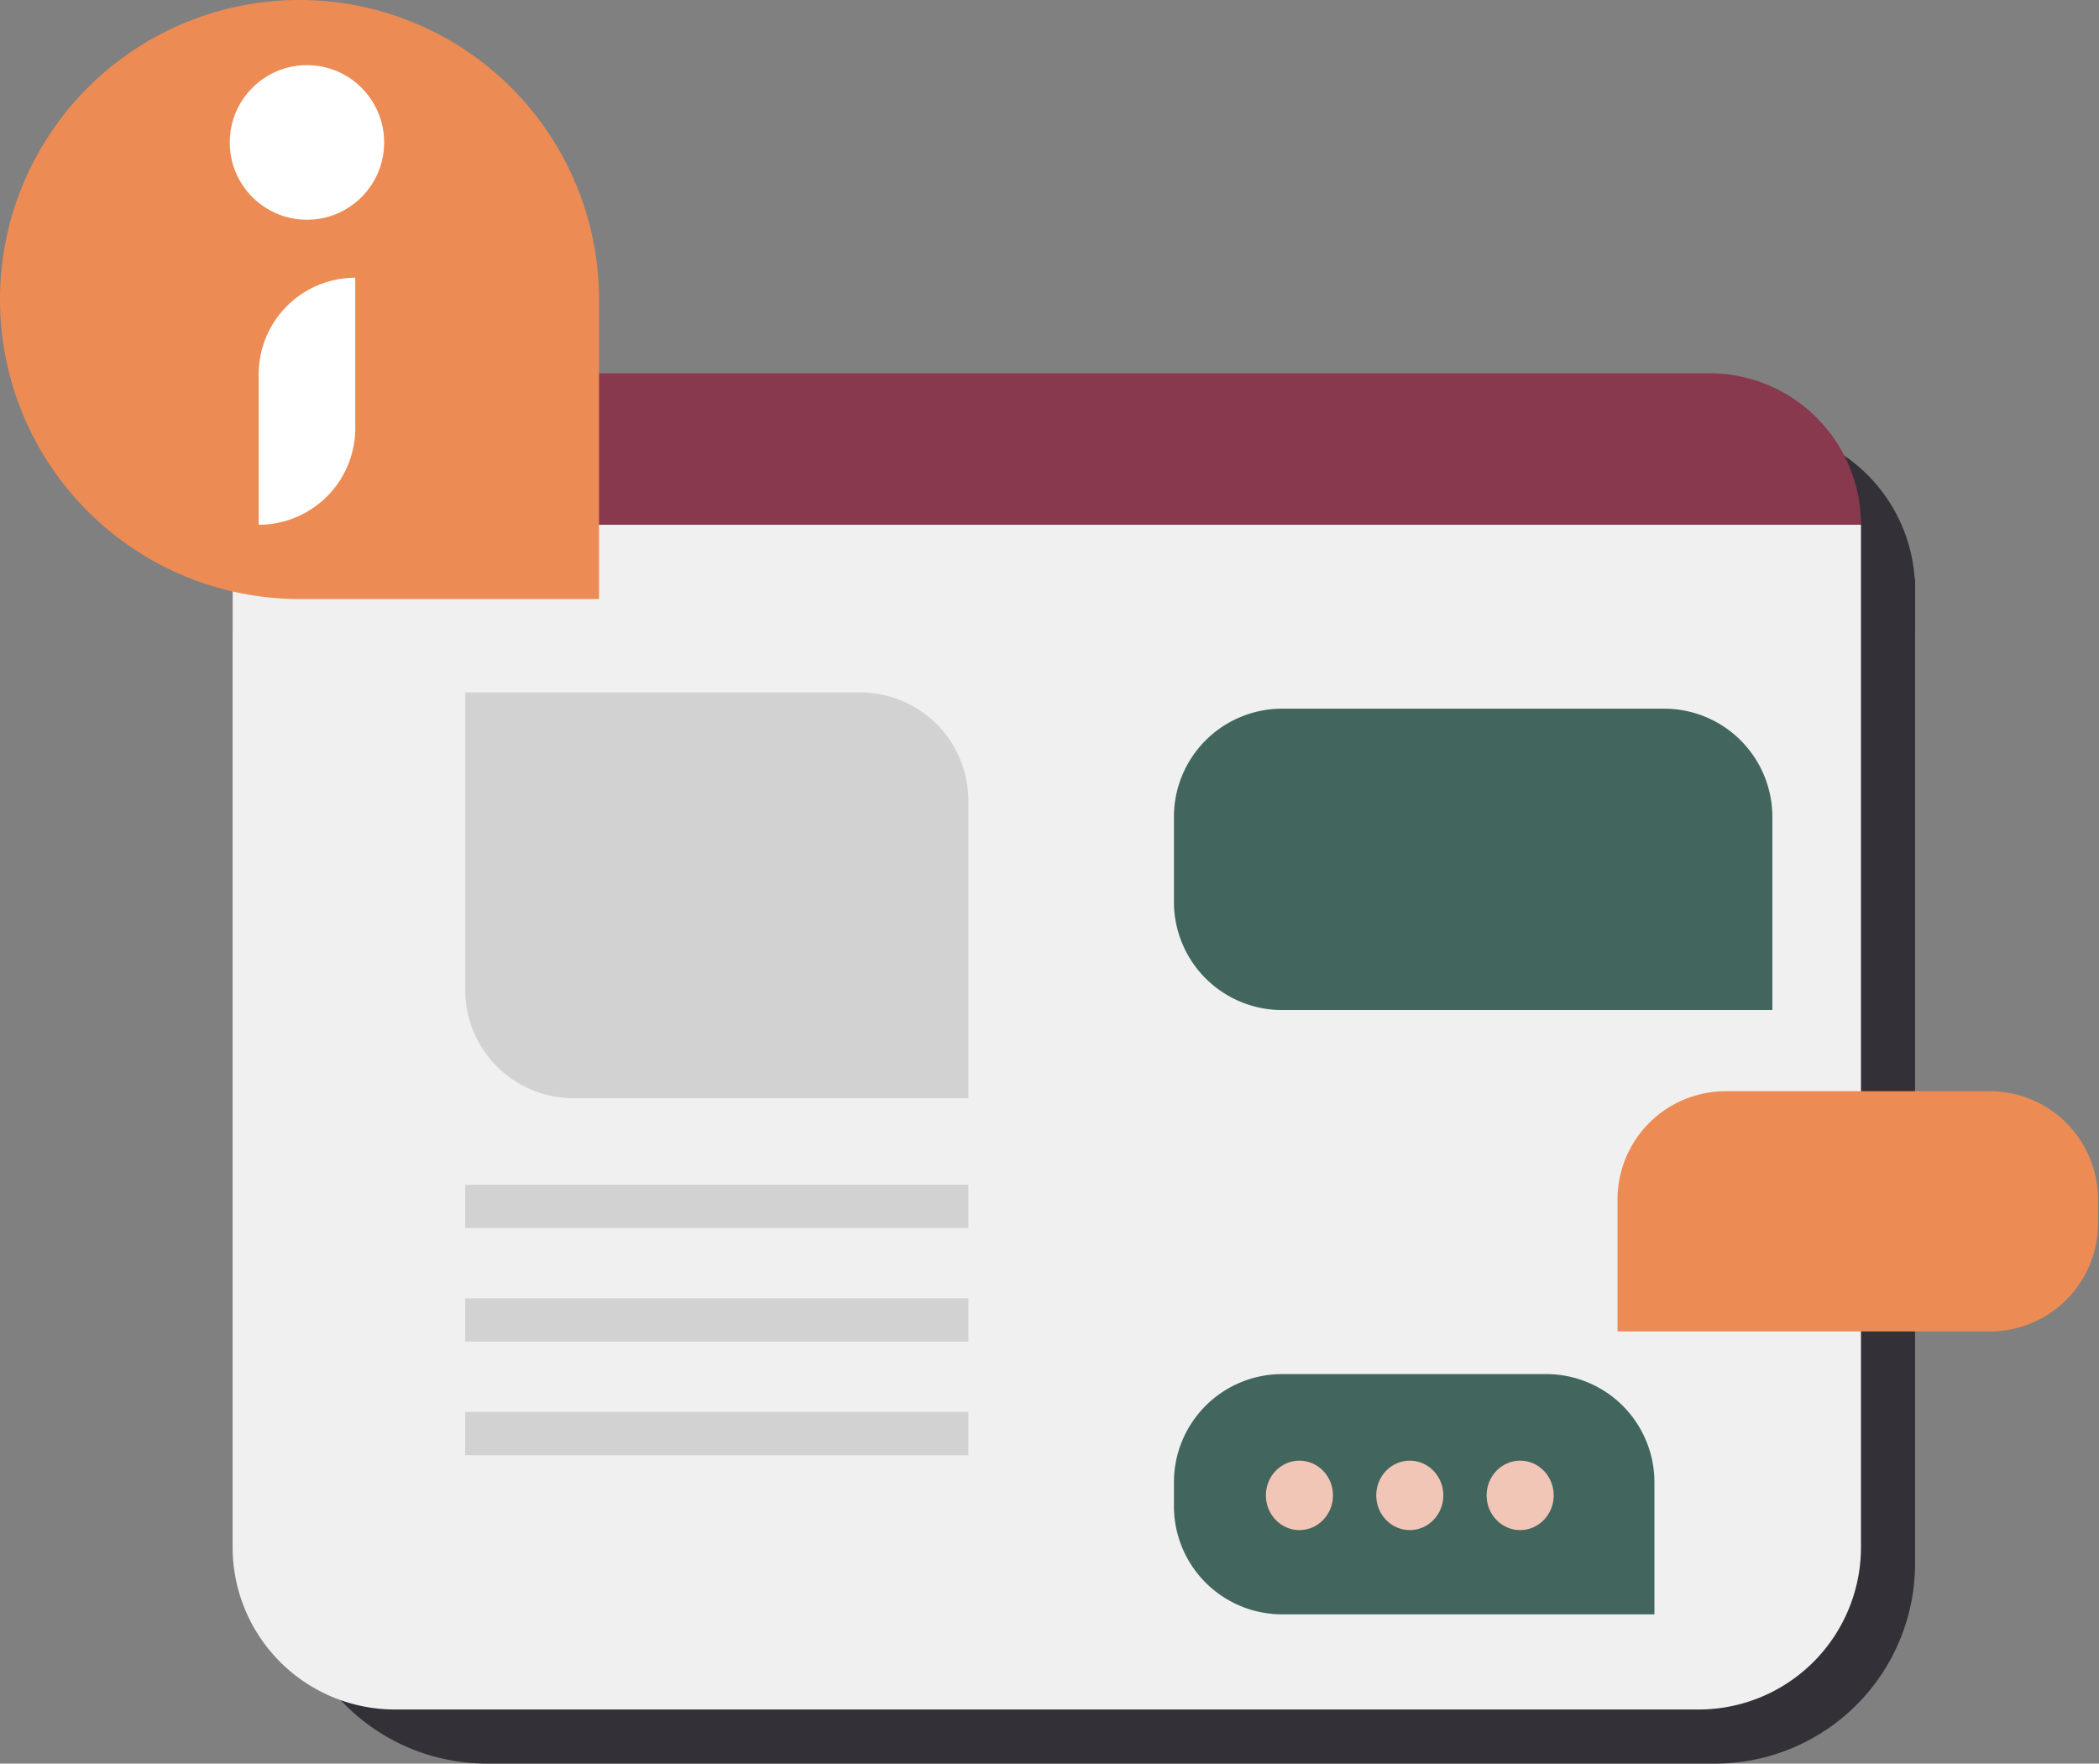
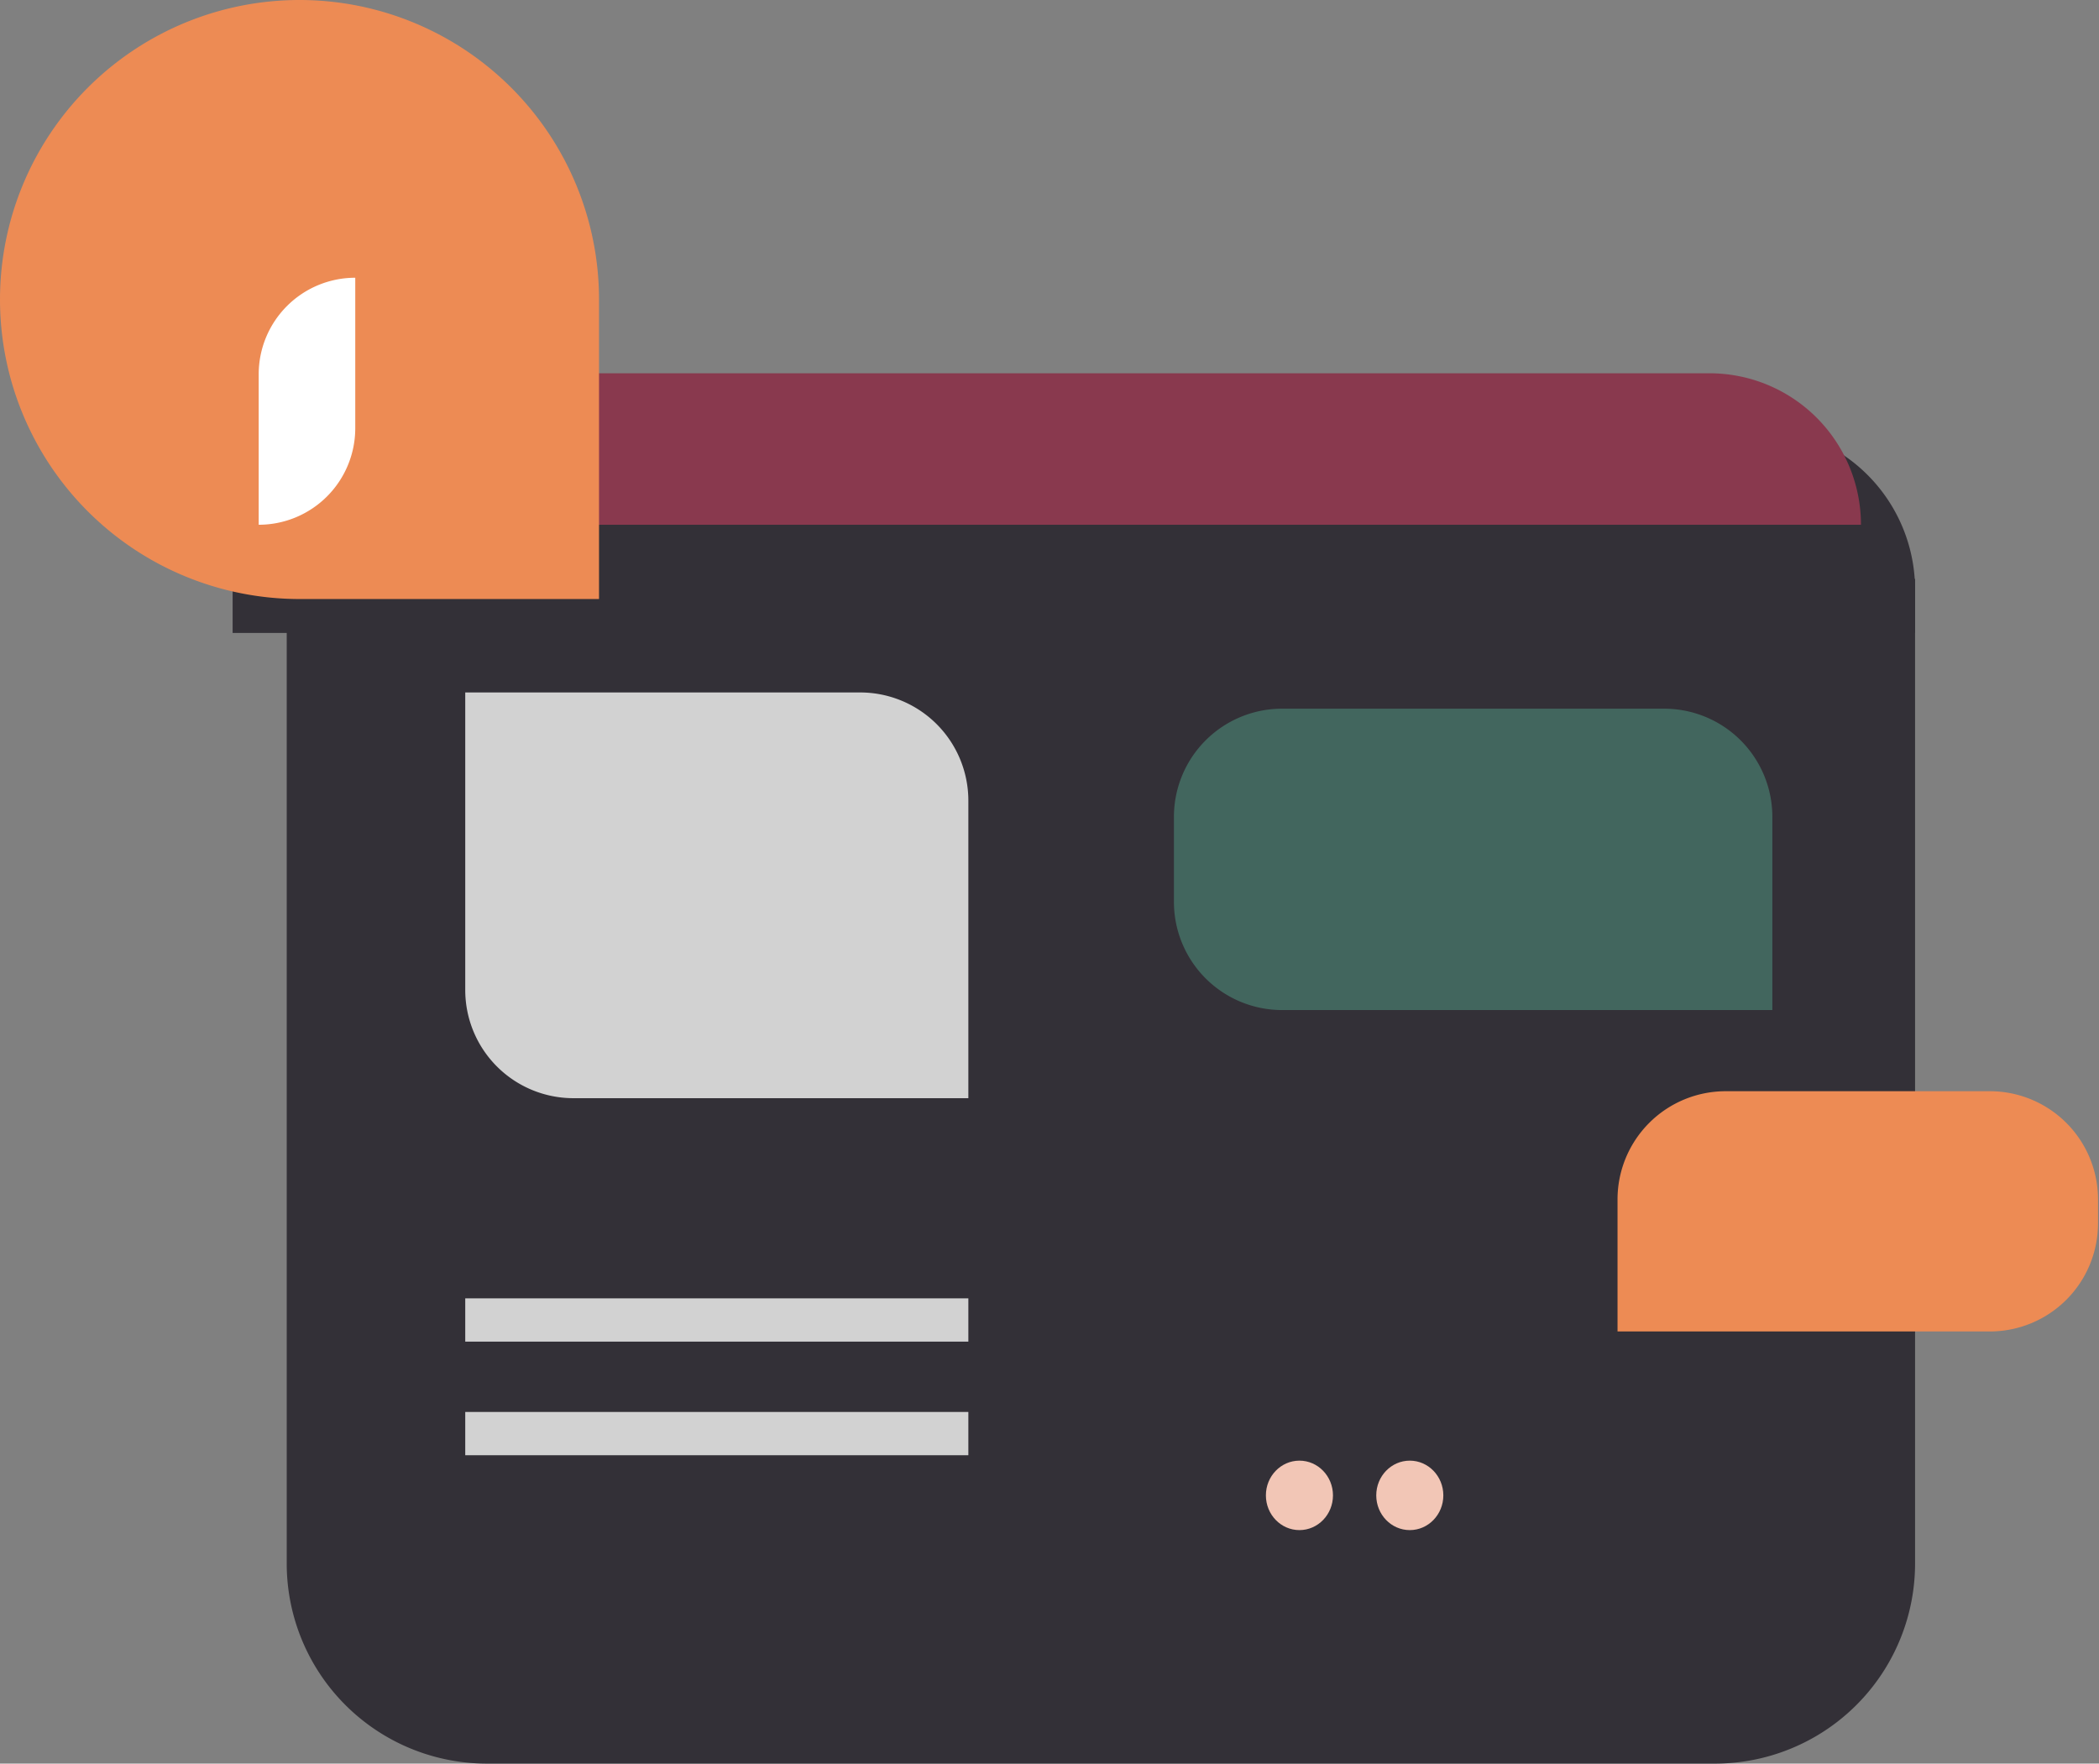
<svg xmlns="http://www.w3.org/2000/svg" id="Layer_1" data-name="Layer 1" viewBox="0 0 388 326">
  <rect x="0" y="0" width="388" height="326" fill="#808080" stroke="none" />
  <defs>
    <style>.cls-1{fill:#333037;}.cls-2{fill:#89394e;}.cls-3{fill:#f0f0f0;}.cls-4{fill:#42665e;}.cls-5{fill:#ed8b54;}.cls-6{fill:#d2d2d2;}.cls-7{fill:#fff;}.cls-8{fill:#f2c6b6;}</style>
  </defs>
  <path class="cls-1" d="M43,109A30,30,0,0,1,73,79H324a30,30,0,0,1,30,30v8H43Z" />
  <path class="cls-1" d="M53,107H354V289a37,37,0,0,1-37,37H90a37,37,0,0,1-37-37Z" />
  <path class="cls-2" d="M43,97A28,28,0,0,1,71,69H316a28,28,0,0,1,28,28H43Z" />
-   <path class="cls-3" d="M43,97H344V286a30,30,0,0,1-30,30H73a30,30,0,0,1-30-30Z" />
  <path class="cls-4" d="M327.62,151a20,20,0,0,0-20-20H237a20,20,0,0,0-20,20v15.71a20,20,0,0,0,20,20h90.62Z" />
  <path class="cls-5" d="M299,221.71a20,20,0,0,1,20-20h48.82a20,20,0,0,1,20,20v4.41a20,20,0,0,1-20,20H299Z" />
-   <path class="cls-4" d="M305.82,274a20,20,0,0,0-20-20H237a20,20,0,0,0-20,20v4.41a20,20,0,0,0,20,20h68.82Z" />
  <path class="cls-6" d="M86,128h73a20,20,0,0,1,20,20v55H106a20,20,0,0,1-20-20Z" />
-   <rect class="cls-6" x="86" y="219" width="93" height="8" />
  <rect class="cls-6" x="86" y="240" width="93" height="8" />
  <rect class="cls-6" x="86" y="261" width="93" height="8" />
  <path class="cls-5" d="M110.73,110.73H55.37A55.37,55.37,0,0,1,0,55.37H0A55.37,55.37,0,0,1,55.37,0h0a55.37,55.37,0,0,1,55.36,55.37Z" />
-   <ellipse class="cls-7" cx="56.74" cy="26.33" rx="14.27" ry="14.29" />
  <path class="cls-7" d="M65.67,51.34h0V79.16A17.85,17.85,0,0,1,47.82,97h0V69.19A17.85,17.85,0,0,1,65.67,51.34Z" />
-   <ellipse class="cls-8" cx="281" cy="276.42" rx="6.2" ry="6.42" />
  <ellipse class="cls-8" cx="240.2" cy="276.42" rx="6.2" ry="6.42" />
  <ellipse class="cls-8" cx="260.6" cy="276.42" rx="6.2" ry="6.42" />
</svg>